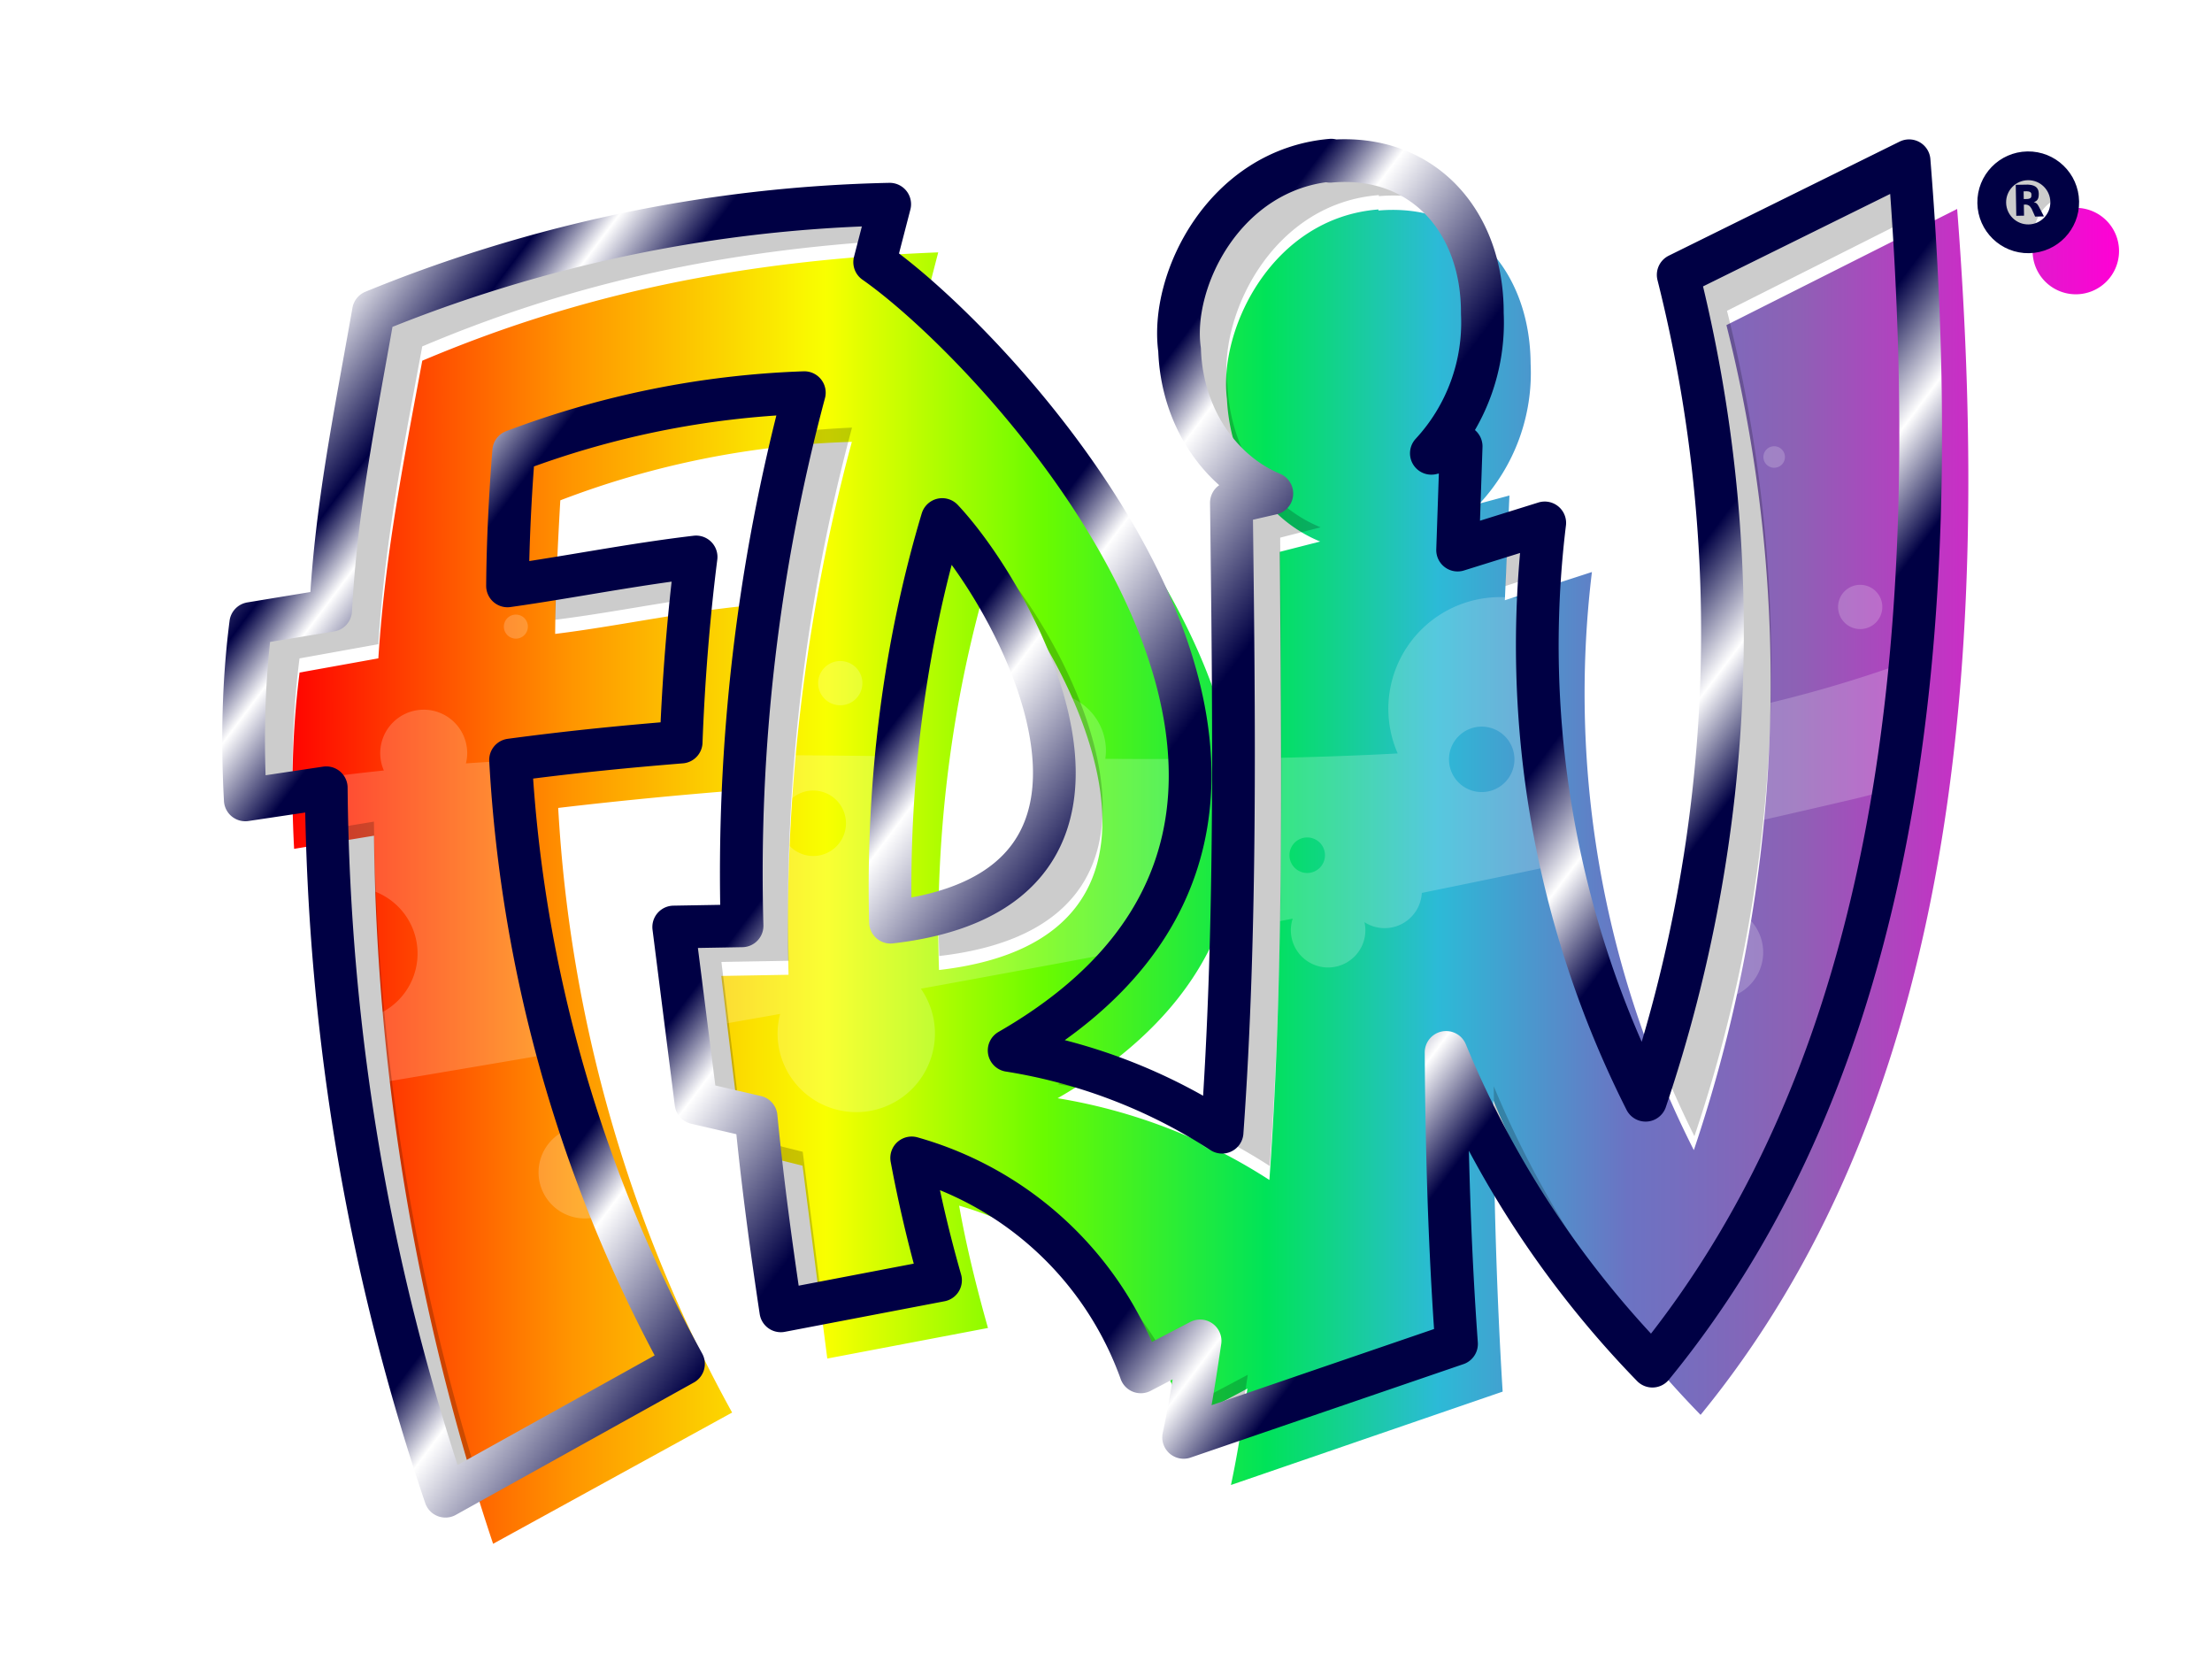
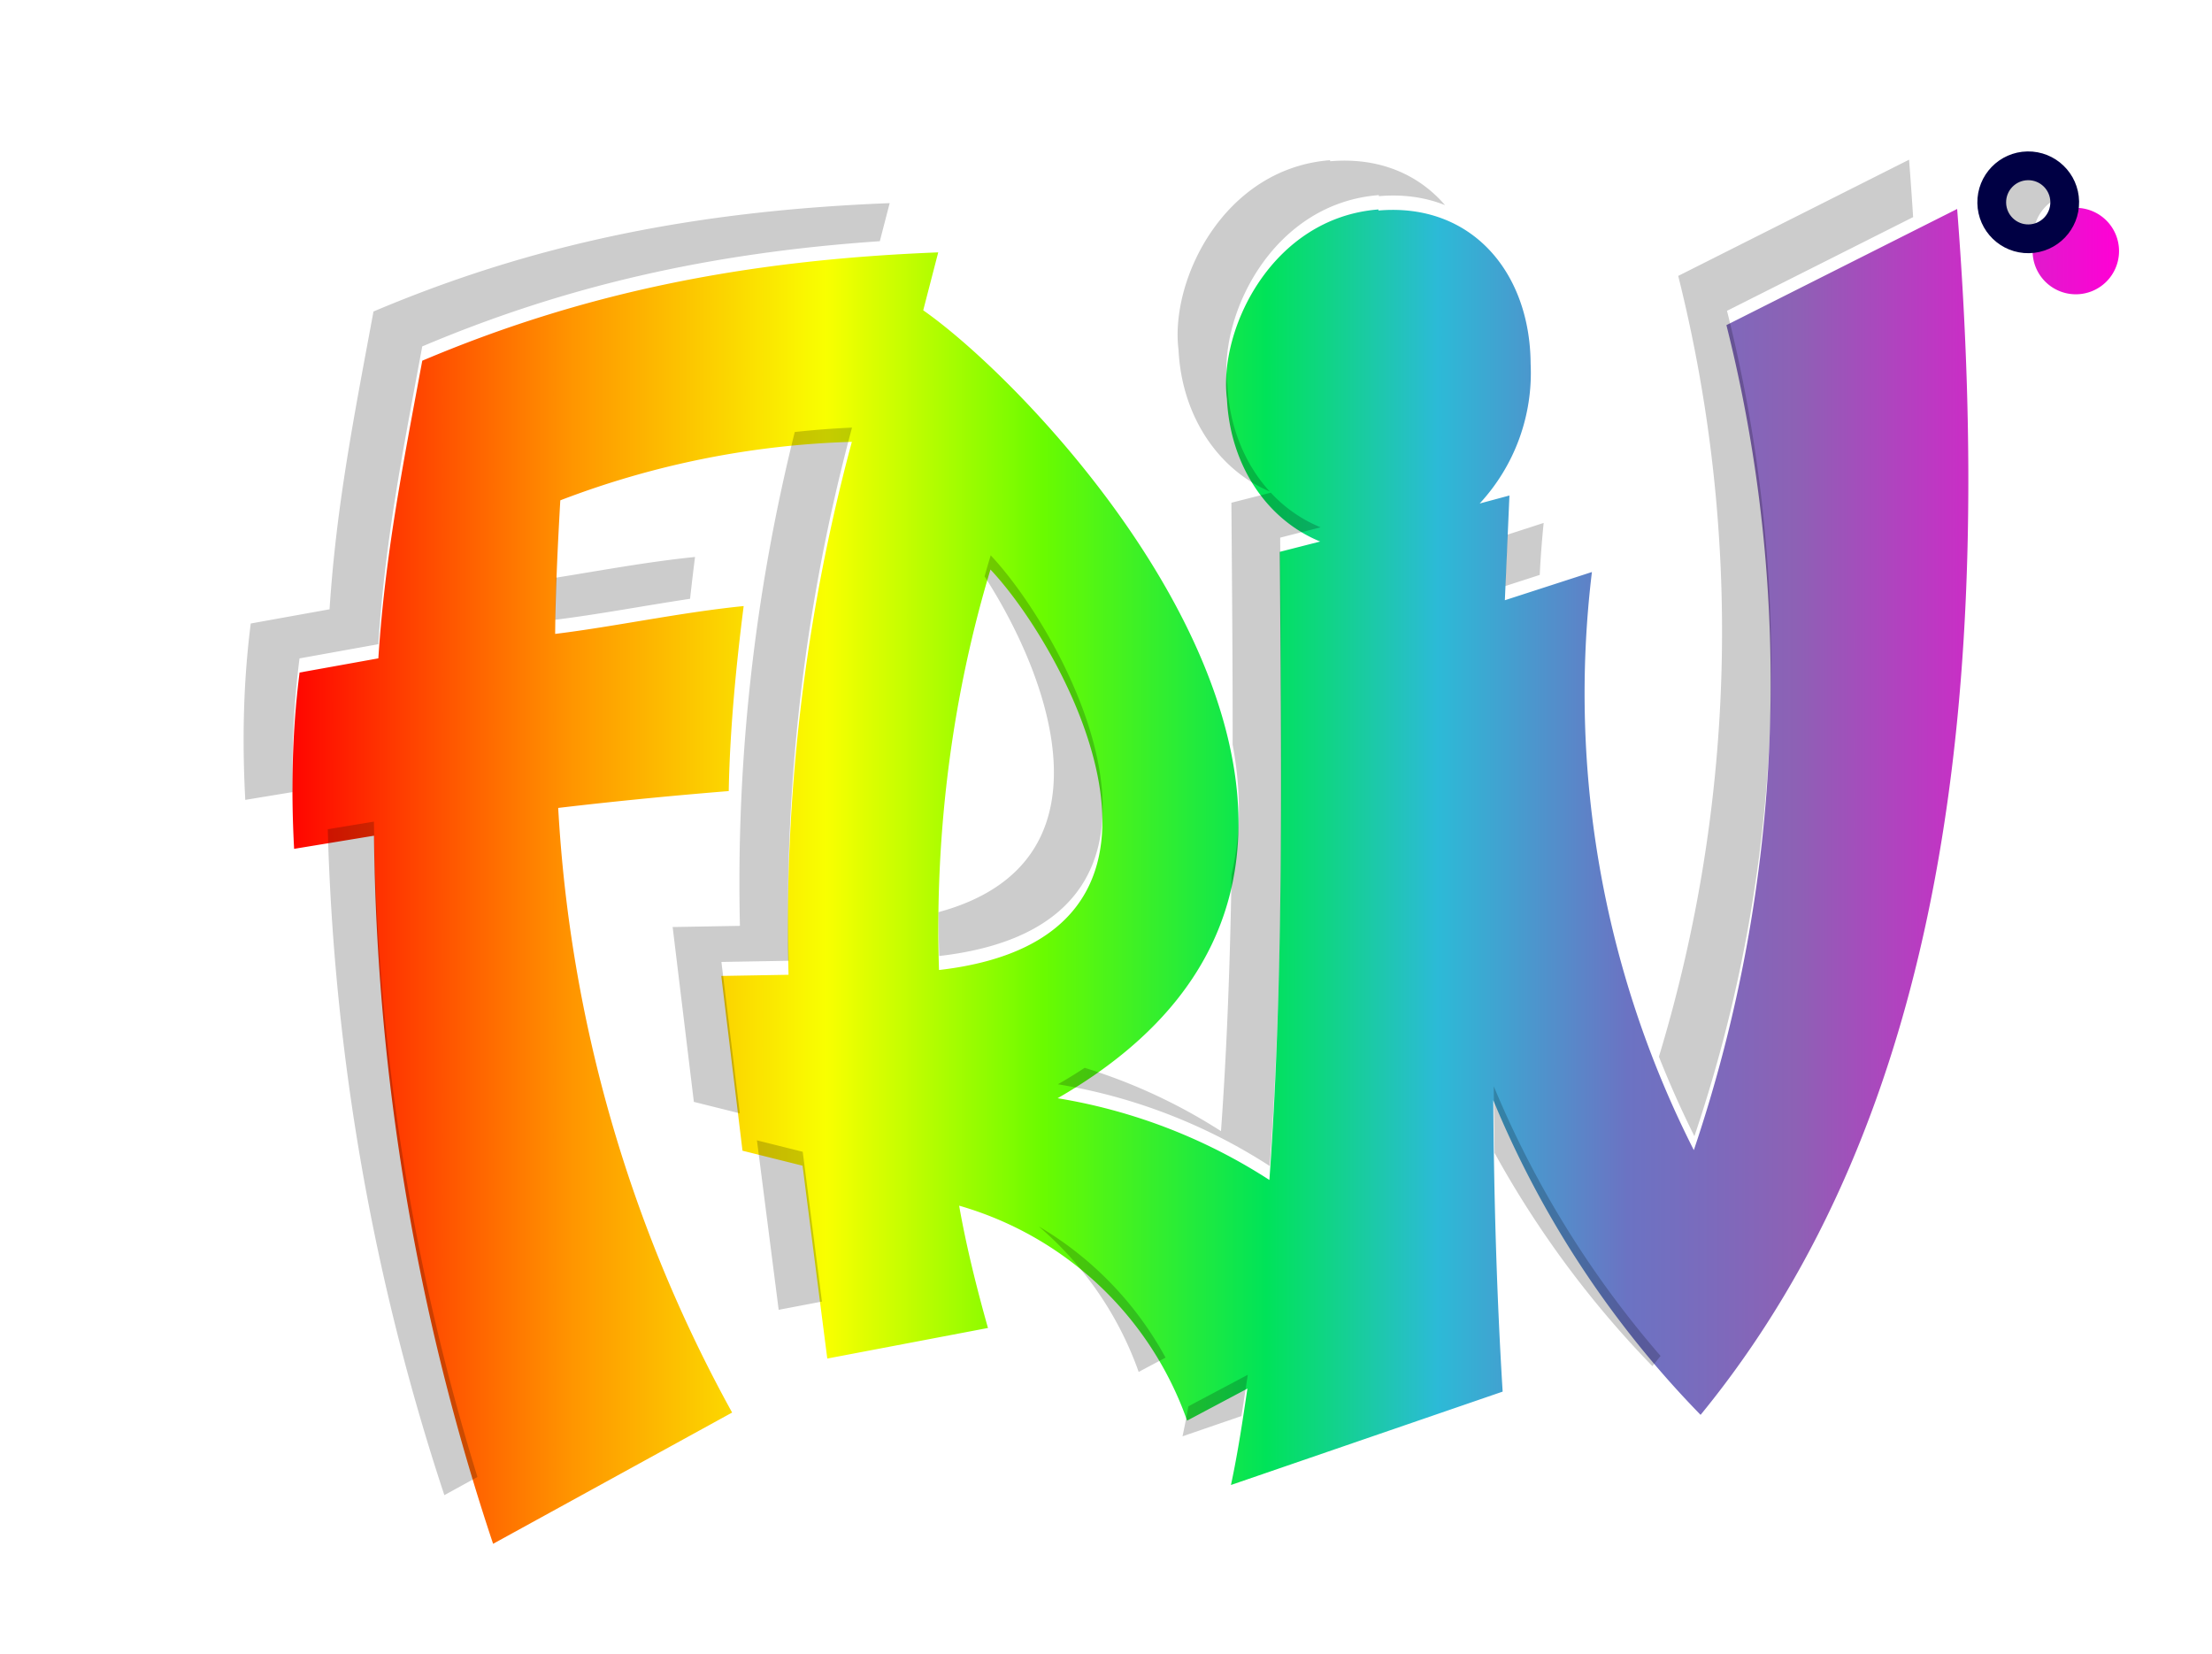
<svg xmlns="http://www.w3.org/2000/svg" xmlns:xlink="http://www.w3.org/1999/xlink" width="900" height="673" viewBox="0 0 238.1 178.1">
  <defs />
  <defs>
    <linearGradient id="b">
      <stop offset="0" stop-color="#fff" />
      <stop offset=".065" stop-color="#004" />
      <stop offset=".095" stop-color="#fff" />
      <stop offset=".139" stop-color="#004" />
      <stop offset=".373" stop-color="#004" />
      <stop offset=".407" stop-color="#fff" />
      <stop offset=".499" stop-color="#004" />
      <stop offset=".659" stop-color="#004" />
      <stop offset=".707" stop-color="#fff" />
      <stop offset=".752" stop-color="#004" />
      <stop offset="1" stop-color="#004" />
    </linearGradient>
    <linearGradient id="a">
      <stop offset="0" stop-color="#ff0500" />
      <stop offset=".154" stop-color="#ff9600" />
      <stop offset=".292" stop-color="#f9ff00" />
      <stop offset=".411" stop-color="#6afb00" />
      <stop offset=".533" stop-color="#00e359" />
      <stop offset=".627" stop-color="#2cbad7" />
      <stop offset=".731" stop-color="#6b73c3" />
      <stop offset=".823" stop-color="#8d61b5" />
      <stop offset="1" stop-color="#ff00d5" />
    </linearGradient>
    <linearGradient id="c" x1="99.139" x2="842.705" y1="336.374" y2="336.374" gradientUnits="userSpaceOnUse" xlink:href="#a" />
    <linearGradient id="e" x1="69.141" x2="208.55" y1="-12.247" y2="96.223" gradientUnits="userSpaceOnUse" xlink:href="#b" />
    <filter id="d" color-interpolation-filters="sRGB">
      <feFlood flood-color="#000" flood-opacity=".498" result="flood" />
      <feComposite in="flood" in2="SourceGraphic" operator="in" result="composite1" />
      <feGaussianBlur in="composite1" result="blur" stdDeviation="10" />
      <feOffset dx="20" dy="20" result="offset" />
      <feComposite in="SourceGraphic" in2="offset" result="composite2" />
    </filter>
  </defs>
  <g transform="rotate(-1 2648.495 2472.705) scale(1.15)">
    <path fill="url(#c)" d="M825.111 64.504a17.594 17.594 0 00-17.593 17.594A17.594 17.594 0 00825.11 99.69a17.594 17.594 0 0017.594-17.593 17.594 17.594 0 00-17.594-17.594zm-48.308.453l-93.93 47.28a595.382 595.382 0 01-13.264 335.78 410.683 410.683 0 01-41.486-235.29l-35.441 11.484 1.863-42.627-12.113 3.254a78.225 78.225 0 0020.74-56.867c-.218-37.377-24.182-65.646-61.94-62.38l-.008-.433c-43.406 3.366-65.212 48.95-61.677 77.14 1.347 27.36 16.506 49.263 37.957 58.016l-16.444 4.2c.64 86.484 1.716 172.96-4.23 255.648a225.985 225.985 0 00-86.207-33.267c169.982-97.722-.15-282.522-54.713-320.688l6.108-23.578c-80.356 3.141-145.75 16.888-210.038 44.09-8.343 44.915-15.13 79.37-17.878 121.144l-32.063 5.776c-3.059 23.959-3.51 47.872-2.225 71.756l32.504-5.348a943.05 943.05 0 0048.496 288.197l97.3-53.422a574.957 574.957 0 01-70.798-246.082c26.026-3.062 49.025-5.201 69.424-6.861.437-24.783 3.017-51.342 6.076-75.3-26.033 2.627-52.014 8.296-76.736 11.335.131-17.388 1.094-36.964 2.094-54.367a360.706 360.706 0 01118.68-23.805 757.483 757.483 0 00-25.772 216.906l-27.375.479 8.63 71.13 24.448 6.095 10.065 78.496 65.414-12.444c-4.634-16.436-8.84-33.313-11.735-49.779a139.067 139.067 0 0192.803 87.484l24.549-13.033c-1.945 13.074-3.891 26.146-6.705 39.235l110.607-38.006c-2.42-39.077-3.553-79.045-3.808-118.594a404.6 404.6 0 0084.384 128.053C772.371 433.619 791.933 259.417 776.803 64.957zM383.28 211.713c31.11 32.956 94.479 149.719-20.947 162.996-1.866-57.203 5.815-112.84 20.947-162.996z" filter="url(#d)" transform="scale(.23) rotate(1 10008.163 9335.952)" />
-     <path fill="#fff" fill-opacity=".2" d="M203.204 4.8a1.006 1.006 0 00-1.024.99 1.006 1.006 0 00.989 1.023 1.006 1.006 0 001.024-.989 1.006 1.006 0 00-.989-1.023zm7.826 13.111a2.07 2.07 0 00-2.107 2.035 2.07 2.07 0 002.035 2.106 2.07 2.07 0 002.107-2.034 2.07 2.07 0 00-2.035-2.107zm-33.725.562a10.47 10.47 0 00-10.651 10.286 10.47 10.47 0 00.805 4.179c-5.045.184-10.137.237-15.254.212a696.884 696.884 0 01-.488 16.07c1.883-.33 3.77-.66 5.642-.993a3.49 3.49 0 00-.193 1.078 3.49 3.49 0 003.429 3.551 3.49 3.49 0 003.55-3.429 3.49 3.49 0 00-.072-.751 3.49 3.49 0 001.878.592 3.49 3.49 0 003.538-3.238c4.51-.833 8.962-1.675 13.356-2.524a94.5 94.5 0 01-1.846-24.286 10.47 10.47 0 00-3.694-.747zm-92.171.028a1.124 1.124 0 00-1.144 1.105 1.124 1.124 0 001.104 1.144 1.124 1.124 0 001.144-1.105 1.124 1.124 0 00-1.104-1.144zm130.661 6.517a120.293 120.293 0 01-9.773 2.932c-2.67.678-5.374 1.27-8.102 1.792a137 137 0 01-1.341 11.041 1108.3 1108.3 0 0013.642-2.864 57.754 57.754 0 003.863-.989c.696-3.89 1.262-7.862 1.711-11.912zm-100.368-1.641a2.07 2.07 0 00-2.107 2.034 2.07 2.07 0 002.035 2.107 2.07 2.07 0 002.106-2.035 2.07 2.07 0 00-2.034-2.106zm19.389 3.308a5.43 5.43 0 00-.487.016c2.794 9.552 1.23 19.558-14.418 21.082a119.45 119.45 0 01.762-15.393c-4.766-.147-9.523-.28-14.255-.362a174.3 174.3 0 00-.607 15.955h-6.3l1.005 9.7c2.895-.454 5.796-.912 8.702-1.374a7.368 7.368 0 00-.27 1.82 7.368 7.368 0 007.237 7.496 7.368 7.368 0 007.496-7.238 7.368 7.368 0 00-1.244-4.211 2710.937 2710.937 0 0019.775-3.309c4.48-5.461 6.162-11.545 5.979-17.752-2.7-.034-5.406-.085-8.115-.15a5.43 5.43 0 00.073-.757 5.43 5.43 0 00-5.333-5.523zm-58.465.567a4.072 4.072 0 00-4.143 4 4.072 4.072 0 00.313 1.625c-4.34.373-8.622.878-12.836 1.547.009.32.014.64.026.959l7.5-1.1a217 217 0 00.422 9.653 6.213 6.213 0 011.64-.192 6.213 6.213 0 016.104 6.32 6.213 6.213 0 01-6.32 6.104 6.213 6.213 0 01-.88-.086 217 217 0 00.925 6.397A4576.89 4576.89 0 0088.65 59.52a132.3 132.3 0 01-4.127-27.36c-1.44.052-2.876.112-4.306.186a4.072 4.072 0 00.135-.952 4.072 4.072 0 00-4-4.143zm99.017 3.313a3.063 3.063 0 013.009 3.116 3.063 3.063 0 01-3.116 3.009 3.063 3.063 0 01-3.01-3.116 3.063 3.063 0 013.117-3.009zm-62.684 4.89a3.063 3.063 0 013.01 3.115 3.063 3.063 0 01-3.116 3.01 3.063 3.063 0 01-3.01-3.116 3.063 3.063 0 013.116-3.01zm46.168 5.197a1.663 1.663 0 011.633 1.692 1.663 1.663 0 01-1.691 1.634 1.663 1.663 0 01-1.634-1.692 1.663 1.663 0 011.692-1.634zm38.195 7.042a4.378 4.378 0 00-1.869.389 137 137 0 01-1.533 6.83 4.378 4.378 0 003.25 1.536 4.378 4.378 0 004.453-4.301 4.378 4.378 0 00-4.301-4.454zm-46.195 16.168a341.995 341.995 0 01-.341 4.12 52 52 0 00-3.036-1.826 3.077 3.077 0 00-.098.7 3.077 3.077 0 003.023 3.13 3.077 3.077 0 003.13-3.023 3.077 3.077 0 00-2.678-3.101zM90.564 66.5a4.319 4.319 0 00-4.218 4.237 4.319 4.319 0 004.243 4.394 4.319 4.319 0 002.69-.887 132.3 132.3 0 01-2.715-7.744z" />
    <path fill-opacity=".2" d="M227.417-21.71a4.048 4.048 0 00-4.119 3.977 4.048 4.048 0 003.977 4.118 4.048 4.048 0 00.589-.038 4.048 4.048 0 01-.057-.733 4.048 4.048 0 013.53-3.94 4.048 4.048 0 00-3.92-3.385zM216.3-21.8l-21.8 10.5a137 137 0 01-3.083 73.045 94.5 94.5 0 003.192 7.502 137 137 0 004.4-77.2l17.577-8.466a382.328 382.328 0 00-.286-5.381zm-54.2-.9c-10 .6-15.2 11-14.5 17.5.198 6.216 3.511 11.262 8.307 13.413-2.261-2.57-3.672-6.077-3.798-10.066-.7-6.5 4.5-16.9 14.5-17.5v.1c2.304-.16 4.374.191 6.175.946-2.43-2.923-6.097-4.61-10.684-4.293zm-41.3 3.3c-18.5.4-33.6 3.3-48.5 9.3C70.2.2 68.5 8.1 67.7 17.7l-7.4 1.2c-.8 5.5-1 11-.8 16.5l4.438-.651c.004-4.167.265-8.335.87-12.502l7.4-1.2c.8-9.6 2.5-17.5 4.6-27.8 13.398-5.395 26.96-8.282 43.007-9.1zM116.91 1.547a83 83 0 00-5.37.321A174.3 174.3 0 00105.6 48h-6.3l1.7 16.4 4.28 1.146-1.472-14.199h6.3a174.3 174.3 0 016.8-49.8zm39.096 6.776L152.3 9.2c-.076 7.564-.138 15.127-.279 22.641.694 4.11.678 8.22-.315 12.186-.276 8.102-.703 16.115-1.406 23.973a52 52 0 00-12.658-6.148 50.642 50.642 0 01-2.533 1.495 52 52 0 0119.7 8c1.7-19 1.8-38.9 2-58.8l3.8-.9a13.167 13.167 0 01-4.604-3.324zM181.5 11.6l-3.397 1.036-.294 4.81 3.238-.986a94.5 94.5 0 01.453-4.86zm-51.818 2.13c-.208.65-.41 1.303-.608 1.96 6.206 9.994 11.865 27.127-4.856 31.348-.026 1.365-.03 2.734-.01 4.109 26.61-2.592 12.499-29.71 5.474-37.417zM102 13.4c-4.386.365-8.771 1.104-13.04 1.71-.066 1.34-.12 2.665-.151 3.937 4.1-.432 8.358-1.171 12.658-1.74.17-1.325.348-2.633.533-3.907zM71.508 37.647l-4.334.635A217 217 0 0077 100.8l3.128-1.647a217 217 0 01-8.62-61.506zm104.4 26.6a589.097 589.097 0 00-.034 6.24A93.1 93.1 0 00190.3 90.7c.265-.312.524-.627.784-.942a93.1 93.1 0 01-15.176-25.511zm-69.064 3.857L108.6 84l4.062-.7-1.554-14.053zm26.25 8.523A32 32 0 01142.2 90.4l2.54-1.292a32 32 0 00-11.645-12.481zm19.315 14.22l-5.61 2.853a85.589 85.589 0 01-.599 2.8l5.547-1.799c.23-1.285.448-2.57.662-3.854z" />
-     <path fill="none" stroke="url(#e)" stroke-linejoin="round" stroke-width="4" d="M125.2 10.3c7 7.7 21.2 35-5.5 37.6-.1-13.2 1.8-26 5.5-37.6zm37-33c-10 .7-15.3 11-14.5 17.5.1 6.3 3.6 11.5 8.4 13.6l-3.8.8c-.1 20-.2 39.9-1.9 58.9a51.4 51.4 0 00-19.8-8c39.5-21.8 1.1-65-11.3-74l1.5-5.4a135 135 0 00-48.5 9.2c-2 10.3-3.8 18.2-4.5 27.9l-7.5 1.1c-.8 5.5-1 11-.8 16.5l7.6-1c-.2 23.7 3.4 45.8 10 66.5l22.5-12a132.3 132.3 0 01-15.2-56.8c6-.7 11.3-1.1 16-1.4.3-5.6.9-11.8 1.7-17.3-6 .6-12 1.7-17.7 2.4.1-4 .4-8.6.8-12.6a85 85 0 0127.3-5 174.3 174.3 0 00-6.7 49.8h-6.4l1.8 16.5 5.6 1.4c.5 6.2 1.2 12.2 2 18.2l15-2.6a125 125 0 01-2.5-11.5 32 32 0 0121.1 20.4l5.6-2.8c-.5 3-1 6-1.7 9l25.7-8.3c-.5-9.1-.6-18.2-.5-27.3a93.1 93.1 0 0018.8 29.7c23.5-27.7 28.8-67.7 26-112.4l-21.8 10.3a137 137 0 01-4.4 77.2 94.5 94.5 0 01-8.5-54.2l-8.2 2.4.5-9.7-2.8.6a18 18 0 005-13c.2-8.6-5.3-15.1-14-14.5z" />
-     <circle cx="164.827" cy="-8.204" r=".8" fill="none" />
    <circle cx="227.386" cy="-17.617" r="3.417" fill="none" stroke="#004" stroke-width="2.693" />
    <g style="line-height:1.25">
-       <path fill="#004" d="M227.282-17.928c.384-.015.423-.163.414-.414.01-.207-.162-.298-.414-.31h-.31v.724zm-.31.518v1.036h-.726v-2.9h1.14c.532.037.991.203 1 .826.007.545-.149.716-.483.831.337.06.41.32.518.518l.414.828h-.828l-.31-.725c-.165-.31-.285-.37-.519-.414z" aria-label="R" font-family="sans-serif" font-size="99.3" font-weight="700" letter-spacing="0" word-spacing="0" style="-inkscape-font-specification:'sans-serif Bold'" />
-     </g>
-     <path fill="none" stroke="#000" stroke-width=".23" d="M496.649 292.813c-1.488.03-4.19.94-8.298 2.905-42.096 20.137-68.821 62.337-119.605 75.239-6.098 1.55-12.357 2.668-18.734 3.462a10.47 10.47 0 00.303-2.288 10.47 10.47 0 00-10.286-10.65 10.47 10.47 0 00-10.65 10.285 10.47 10.47 0 00.804 4.179c-9.018.33-18.181.248-27.382.028a5.43 5.43 0 00.073-.758 5.43 5.43 0 00-5.334-5.523 5.43 5.43 0 00-5.523 5.334 5.43 5.43 0 00.034.642c-16.59-.52-33.168-1.149-49.11-.314a4.072 4.072 0 00.135-.952 4.072 4.072 0 00-4-4.143 4.072 4.072 0 00-4.144 4 4.072 4.072 0 00.313 1.625c-31.149 2.679-59.41 12.116-79.942 40.597 30.674-4.339 73.253-10.258 116.64-17.166a7.368 7.368 0 00-.271 1.822 7.368 7.368 0 007.238 7.495 7.368 7.368 0 007.495-7.238 7.368 7.368 0 00-1.243-4.211 2506.314 2506.314 0 0034.921-5.95 3.49 3.49 0 00-.192 1.08 3.49 3.49 0 003.428 3.55 3.49 3.49 0 003.551-3.429 3.49 3.49 0 00-.073-.751 3.49 3.49 0 001.878.592 3.49 3.49 0 003.539-3.238c14.233-2.629 27.958-5.34 40.731-8.111 41.985-9.108 136.502-87.286 123.985-88.107a3.205 3.205 0 00-.281-.006zm-130.72 54.995a1.006 1.006 0 00-1.024.988 1.006 1.006 0 00.988 1.024 1.006 1.006 0 001.024-.989 1.006 1.006 0 00-.988-1.023zm7.826 13.11a2.07 2.07 0 00-2.107 2.035 2.07 2.07 0 002.034 2.106 2.07 2.07 0 002.107-2.034 2.07 2.07 0 00-2.034-2.107zm-125.897.59a1.124 1.124 0 00-1.144 1.105 1.124 1.124 0 001.105 1.144 1.124 1.124 0 001.144-1.105 1.124 1.124 0 00-1.105-1.144zm30.293 4.876a2.07 2.07 0 00-2.106 2.034 2.07 2.07 0 002.034 2.107 2.07 2.07 0 002.107-2.035 2.07 2.07 0 00-2.035-2.106zm59.941 7.188a3.063 3.063 0 013.01 3.116 3.063 3.063 0 01-3.117 3.009 3.063 3.063 0 01-3.009-3.116 3.063 3.063 0 013.116-3.009zm-62.683 4.89a3.063 3.063 0 013.009 3.115 3.063 3.063 0 01-3.116 3.01 3.063 3.063 0 01-3.009-3.116 3.063 3.063 0 013.116-3.01zm46.167 5.197a1.663 1.663 0 011.634 1.692 1.663 1.663 0 01-1.692 1.634 1.663 1.663 0 01-1.634-1.692 1.663 1.663 0 011.692-1.634zm-89.578 3.092a6.213 6.213 0 016.104 6.32 6.213 6.213 0 01-6.32 6.104 6.213 6.213 0 01-6.104-6.32 6.213 6.213 0 016.32-6.104zm127.774 3.95a4.378 4.378 0 00-4.454 4.301 4.378 4.378 0 004.3 4.454 4.378 4.378 0 004.454-4.301 4.378 4.378 0 00-4.3-4.454zm-46.54 16.139a3.077 3.077 0 00-3.13 3.022 3.077 3.077 0 003.022 3.13 3.077 3.077 0 003.13-3.022 3.077 3.077 0 00-3.022-3.13zm-59.768 2.662a4.319 4.319 0 00-4.393 4.243 4.319 4.319 0 004.242 4.394 4.319 4.319 0 004.394-4.243 4.319 4.319 0 00-4.243-4.394z" />
+       </g>
  </g>
</svg>